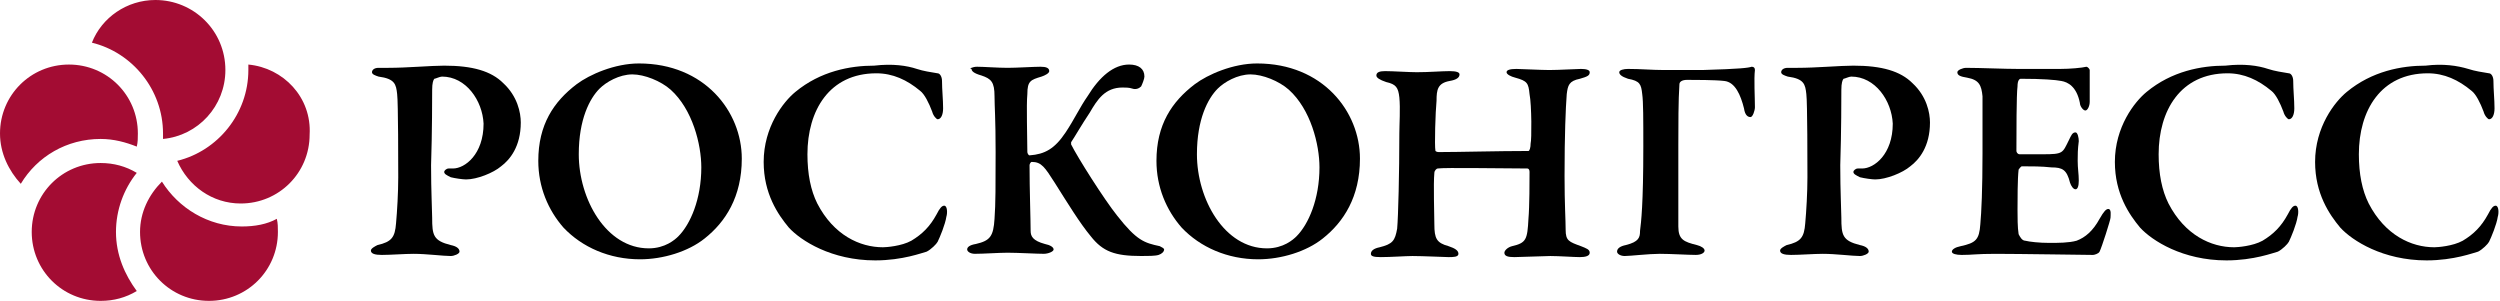
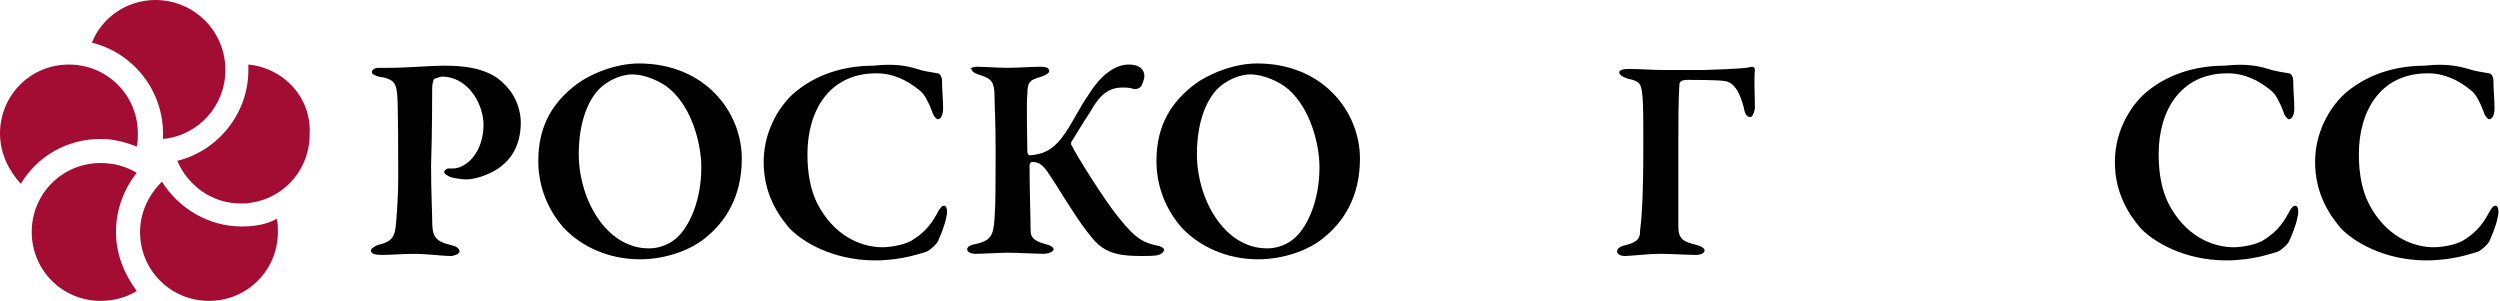
<svg xmlns="http://www.w3.org/2000/svg" version="1.1" x="0px" y="0px" viewBox="0 0 228.5 27.5" enable-background="new 0 0 228.5 27.5" xml:space="preserve">
  <g>
    <path fill="#A30C33" d="M0,12.2c0-3.5,2.8-6.3,6.3-6.3c3.5,0,6.3,2.8,6.3,6.3c0,0.4,0,0.8-0.1,1.2c-1-0.4-2.1-0.7-3.3-0.7   c-3.1,0-5.8,1.6-7.3,4.1C0.8,15.6,0,14,0,12.2 M10.6,21.2c0-2,0.7-3.9,1.9-5.4c-1-0.6-2.1-0.9-3.3-0.9c-3.5,0-6.3,2.8-6.3,6.3   c0,3.5,2.8,6.3,6.3,6.3c1.2,0,2.3-0.3,3.3-0.9C11.4,25.1,10.6,23.3,10.6,21.2 M22.1,20.7c-3.1,0-5.8-1.7-7.3-4.1   c-1.2,1.2-2,2.8-2,4.6c0,3.5,2.8,6.3,6.3,6.3s6.3-2.8,6.3-6.3c0-0.4,0-0.8-0.1-1.2C24.4,20.5,23.3,20.7,22.1,20.7 M22.7,5.9   c0,0.2,0,0.3,0,0.5c0,4-2.8,7.4-6.5,8.3c1,2.3,3.2,3.9,5.8,3.9c3.5,0,6.3-2.8,6.3-6.3C28.5,8.9,25.9,6.2,22.7,5.9 M14.2,0   c-2.6,0-4.9,1.6-5.8,3.9c3.7,0.9,6.5,4.3,6.5,8.3c0,0.2,0,0.3,0,0.5c3.2-0.3,5.7-3,5.7-6.3C20.6,2.8,17.7,0,14.2,0" />
    <path d="M40.4,7c-0.2,0-0.6,0.2-0.7,0.2c-0.1,0.1-0.2,0.4-0.2,1c0,0.5,0,3.9-0.1,6.9c0,2.4,0.1,4.2,0.1,4.8c0,1.6,0.1,2.1,1.7,2.5   c0.5,0.1,0.8,0.3,0.8,0.6c0,0.2-0.5,0.4-0.8,0.4c-0.7,0-2.2-0.2-3.4-0.2c-0.8,0-2.1,0.1-2.9,0.1c-0.6,0-1-0.1-1-0.4   c0-0.2,0.4-0.4,0.6-0.5c1.3-0.3,1.6-0.7,1.7-2c0.1-1.1,0.2-2.8,0.2-4.2c0-0.9,0-6.9-0.1-7.6c-0.1-0.9-0.2-1.4-1.7-1.6   c-0.3-0.1-0.6-0.2-0.6-0.4c0-0.2,0.2-0.4,0.6-0.4c0.2,0,0.6,0,0.9,0c1.7,0,3.9-0.2,5.1-0.2c2.6,0,4.3,0.5,5.4,1.6   c1.3,1.2,1.6,2.7,1.6,3.6c0,2.2-1,3.4-1.8,4c-0.7,0.6-2.2,1.2-3.2,1.2c-0.3,0-1-0.1-1.4-0.2c-0.4-0.2-0.6-0.3-0.6-0.5   c0-0.1,0.2-0.3,0.4-0.3h0.4c1.1,0,2.8-1.3,2.8-4.1C44.1,9.2,42.6,7,40.4,7" />
    <path d="M67.8,14.5c0,3.5-1.5,5.8-3.4,7.3c-1.5,1.2-3.8,1.9-5.9,1.9c-2.8,0-5.3-1.1-7-2.9c-1.4-1.6-2.3-3.7-2.3-6.1   c0-3.3,1.4-5.4,3.5-7c1.2-0.9,3.5-1.9,5.7-1.9C64.4,5.8,67.8,10.2,67.8,14.5 M54.8,8.1c-0.9,0.9-1.9,2.8-1.9,6   c0,4.1,2.5,8.6,6.4,8.6c1.5,0,2.4-0.8,2.7-1.1c1.1-1.1,2.1-3.4,2.1-6.3c0-2.1-0.8-5.3-2.8-7.1c-0.9-0.8-2.4-1.4-3.5-1.4   C56.6,6.8,55.4,7.5,54.8,8.1" />
    <path d="M83.8,6.3c0.6,0.2,1.3,0.3,1.9,0.4c0.2,0,0.4,0.3,0.4,0.7c0,0.8,0.1,1.7,0.1,2.5c0,0.6-0.2,1-0.5,1c-0.1,0-0.4-0.3-0.5-0.7   c-0.3-0.8-0.7-1.6-1.1-1.9c-1.2-1-2.5-1.6-4-1.6c-4.3,0-6.3,3.4-6.3,7.4c0,1.8,0.3,3.3,0.9,4.5c1.5,2.9,3.9,4,6,4   c0.3,0,1.7-0.1,2.6-0.6c1-0.6,1.7-1.3,2.3-2.4c0.3-0.6,0.5-0.8,0.7-0.8c0.3,0,0.3,0.7,0.2,1c-0.1,0.7-0.6,1.9-0.8,2.3   c-0.1,0.2-0.6,0.7-1,0.9c-0.4,0.1-2.2,0.8-4.7,0.8c-4,0-6.8-1.8-7.9-3c-1-1.2-2.3-3.1-2.3-6c0-3.2,1.8-5.5,2.9-6.4   c2.3-1.9,5-2.4,7.2-2.4C81.6,5.8,82.9,6,83.8,6.3" />
    <path d="M89.3,6.1c0.6,0,1.9,0.1,2.8,0.1c0.8,0,2.4-0.1,3-0.1c0.5,0,0.8,0.1,0.8,0.4c0,0.2-0.4,0.4-0.7,0.5c-1,0.3-1.3,0.4-1.3,1.6   c-0.1,1,0,4,0,5.3c0,0.1,0.1,0.3,0.2,0.3c1.4-0.1,2.3-0.6,3.3-2.1c0.8-1.2,1.3-2.3,2-3.3c1.1-1.8,2.4-2.9,3.8-2.9   c0.9,0,1.4,0.4,1.4,1.1c0,0.2-0.2,0.7-0.3,0.9c-0.2,0.2-0.5,0.3-0.8,0.2c-0.3-0.1-0.6-0.1-0.9-0.1c-1.6,0-2.3,1.1-3,2.3   c-0.8,1.2-1.3,2.1-1.7,2.7c0,0.1,0,0.2,0,0.2c0.6,1.2,3,5,4.2,6.5c1.8,2.3,2.5,2.5,3.9,2.8c0.2,0.1,0.4,0.2,0.4,0.3   c0,0.2-0.2,0.4-0.5,0.5s-1,0.1-1.6,0.1c-2.4,0-3.5-0.4-4.6-1.8c-1-1.2-2.1-3-3.3-4.9c-0.9-1.4-1.2-1.9-2.1-1.9   c-0.1,0-0.2,0.2-0.2,0.3c0,2.2,0.1,5,0.1,6c0,0.5,0.2,0.9,1.3,1.2c0.5,0.1,0.8,0.3,0.8,0.5c0,0.2-0.5,0.4-0.9,0.4   c-0.6,0-2.4-0.1-3.3-0.1c-0.8,0-2.2,0.1-3,0.1c-0.4,0-0.7-0.2-0.7-0.4c0-0.2,0.2-0.4,0.8-0.5c1.3-0.3,1.6-0.7,1.7-2.3   c0.1-1.3,0.1-3.2,0.1-6.1c0-3.1-0.1-4.2-0.1-5.1c0-1.3-0.3-1.6-1.2-1.9c-0.7-0.2-0.9-0.4-0.9-0.6C88.5,6.3,88.9,6.1,89.3,6.1" />
    <path d="M124.3,14.5c0,3.5-1.5,5.8-3.4,7.3c-1.5,1.2-3.8,1.9-5.9,1.9c-2.8,0-5.3-1.1-7-2.9c-1.4-1.6-2.3-3.7-2.3-6.1   c0-3.3,1.4-5.4,3.5-7c1.2-0.9,3.5-1.9,5.7-1.9C120.9,5.8,124.3,10.2,124.3,14.5 M111.3,8.1c-0.9,0.9-1.9,2.8-1.9,6   c0,4.1,2.5,8.6,6.4,8.6c1.5,0,2.4-0.8,2.7-1.1c1.1-1.1,2.1-3.4,2.1-6.3c0-2.1-0.8-5.3-2.8-7.1c-0.9-0.8-2.4-1.4-3.5-1.4   C113.1,6.8,111.9,7.5,111.3,8.1" />
-     <path d="M131.5,13.9c1.8,0,5.4-0.1,8.2-0.1c0.1,0,0.2-0.3,0.2-0.7c0.1-0.3,0.1-3.5-0.1-4.5c-0.1-1-0.2-1.2-1.3-1.5   c-0.4-0.1-0.8-0.3-0.8-0.5c0-0.2,0.3-0.3,0.9-0.3c0.3,0,2.3,0.1,3,0.1c0.9,0,2.5-0.1,2.9-0.1c0.5,0,0.8,0.1,0.8,0.3   c0,0.3-0.2,0.4-0.9,0.6c-1,0.2-1.1,0.6-1.2,1.4c-0.1,1.3-0.2,3.7-0.2,7.5c0,2.6,0.1,4,0.1,4.9c0,1,0.3,1.1,1.4,1.5   c0.5,0.2,0.8,0.3,0.8,0.6c0,0.3-0.4,0.4-0.9,0.4c-0.5,0-1.9-0.1-2.7-0.1c-0.6,0-2.7,0.1-3.3,0.1c-0.6,0-0.9-0.1-0.9-0.4   c0-0.2,0.3-0.5,0.7-0.6c1.3-0.3,1.4-0.6,1.5-2.5c0.1-1.1,0.1-3.6,0.1-4.3c0-0.2-0.1-0.3-0.2-0.3c-2.1,0-7.6-0.1-8.2,0   c-0.1,0-0.3,0.2-0.3,0.4c-0.1,1,0,3.9,0,4.7c0,1.3,0.2,1.7,1.3,2c0.6,0.2,0.9,0.4,0.9,0.7c0,0.3-0.5,0.3-0.9,0.3   c-0.2,0-2.4-0.1-3.3-0.1c-0.6,0-2,0.1-2.9,0.1c-0.7,0-0.9-0.1-0.9-0.3c0-0.3,0.3-0.5,0.8-0.6c1.2-0.3,1.4-0.6,1.6-1.7   c0.1-1.1,0.2-5.1,0.2-8.7c0-0.8,0.1-2.3,0-3.3c-0.1-0.9-0.3-1.2-1.2-1.4c-0.6-0.2-0.9-0.4-0.9-0.6c0-0.3,0.3-0.4,0.8-0.4   c0.7,0,2.2,0.1,2.9,0.1c1.1,0,2.3-0.1,3-0.1c0.6,0,0.9,0.1,0.9,0.3c0,0.3-0.3,0.5-0.9,0.6c-1.1,0.2-1.2,0.8-1.2,1.8   c-0.1,1-0.2,4.1-0.1,4.6C131.2,13.8,131.3,13.9,131.5,13.9" />
    <path d="M160.1,6.1c0.2,0,0.3,0.1,0.3,0.3c-0.1,0.8,0,2.5,0,3.4c0,0.3-0.2,0.9-0.4,0.9s-0.5-0.1-0.6-0.8c-0.3-1.2-0.8-2.4-1.8-2.5   c-0.8-0.1-2.8-0.1-3.4-0.1c-0.5,0-0.7,0.2-0.7,0.4c-0.1,1.4-0.1,3.8-0.1,5.6c0,1.9,0,5.5,0,7.4c0,1.2,0.5,1.4,1.7,1.7   c0.4,0.1,0.7,0.3,0.7,0.5c0,0.2-0.3,0.4-0.8,0.4c-0.7,0-2.3-0.1-3.3-0.1c-1,0-2.7,0.2-3.2,0.2c-0.4,0-0.7-0.2-0.7-0.4   c0-0.3,0.3-0.5,0.8-0.6c1.2-0.3,1.3-0.7,1.3-1.3c0.1-0.8,0.3-2.4,0.3-7.7c0-2.5,0-4.1-0.1-4.8c-0.1-0.9-0.2-1.2-1.3-1.4   C148.2,7,148,6.8,148,6.6c0-0.2,0.4-0.3,0.8-0.3c1.2,0,2.2,0.1,3.3,0.1h3.5C159.1,6.3,159.8,6.2,160.1,6.1" />
-     <path d="M169.2,7c-0.2,0-0.6,0.2-0.7,0.2c-0.1,0.1-0.2,0.4-0.2,1c0,0.5,0,3.9-0.1,6.9c0,2.4,0.1,4.2,0.1,4.8c0,1.6,0.1,2.1,1.7,2.5   c0.5,0.1,0.8,0.3,0.8,0.6c0,0.2-0.5,0.4-0.8,0.4c-0.7,0-2.2-0.2-3.4-0.2c-0.8,0-2.1,0.1-2.9,0.1c-0.6,0-1-0.1-1-0.4   c0-0.2,0.4-0.4,0.6-0.5c1.3-0.3,1.6-0.7,1.7-2c0.1-1.1,0.2-2.8,0.2-4.2c0-0.9,0-6.9-0.1-7.6c-0.1-0.9-0.2-1.4-1.7-1.6   c-0.3-0.1-0.6-0.2-0.6-0.4c0-0.2,0.2-0.4,0.6-0.4c0.2,0,0.6,0,0.9,0c1.7,0,3.9-0.2,5.1-0.2c2.6,0,4.3,0.5,5.4,1.6   c1.3,1.2,1.6,2.7,1.6,3.6c0,2.2-1,3.4-1.8,4c-0.7,0.6-2.2,1.2-3.2,1.2c-0.3,0-1-0.1-1.4-0.2c-0.4-0.2-0.6-0.3-0.6-0.5   c0-0.1,0.2-0.3,0.4-0.3h0.4c1.1,0,2.8-1.3,2.8-4.1C172.9,9.2,171.4,7,169.2,7" />
-     <path d="M188.3,6.3c0.9,0,2-0.1,2.4-0.2c0.1,0,0.3,0.2,0.3,0.3c0,0.5,0,2.3,0,2.9c0,0.4-0.2,0.8-0.4,0.8c-0.2,0-0.5-0.4-0.5-0.7   c-0.3-1.5-1.1-1.9-1.7-2c-0.5-0.1-1.7-0.2-3.7-0.2c-0.1,0-0.3,0.1-0.3,0.7c-0.1,0.7-0.1,4.4-0.1,5.9c0,0.1,0.1,0.3,0.3,0.3h2.1   c1.9,0,1.8-0.1,2.4-1.3c0.2-0.4,0.3-0.7,0.6-0.7c0.2,0,0.3,0.5,0.3,0.8c-0.1,0.8-0.1,1.2-0.1,1.8c0,0.7,0.1,1.2,0.1,1.8   c0,0.5-0.1,0.8-0.3,0.8c-0.2,0-0.4-0.3-0.5-0.6c-0.3-1.2-0.7-1.4-1.7-1.4c-0.9-0.1-1.8-0.1-2.7-0.1c-0.1,0-0.3,0.3-0.3,0.3   c-0.1,0.8-0.1,2.8-0.1,3.7c0,0.6,0,1.6,0.1,2.2c0.1,0.2,0.3,0.6,0.6,0.6c0.4,0.1,1.3,0.2,2.2,0.2c0.8,0,1.8,0,2.5-0.2   c0.8-0.3,1.5-0.9,2.1-2c0.4-0.7,0.6-0.9,0.8-0.9c0.3,0,0.2,0.6,0.2,0.8c0,0.2-0.8,2.7-1,3.1c-0.1,0.2-0.5,0.3-0.6,0.3   c-0.3,0-6.9-0.1-8.9-0.1c-1.8,0-2.1,0.1-3.1,0.1c-0.5,0-0.9-0.1-0.9-0.3c0-0.2,0.3-0.4,0.8-0.5c1.4-0.3,1.7-0.6,1.8-2   c0.1-1.1,0.2-3.2,0.2-6.5c0-3.2,0-4.4,0-5.2c-0.1-1-0.3-1.5-1.4-1.7c-0.6-0.1-0.9-0.2-0.9-0.5c0-0.2,0.5-0.4,0.8-0.4   c1.3,0,3.5,0.1,4.8,0.1H188.3z" />
    <path d="M207.3,6.3c0.6,0.2,1.3,0.3,1.9,0.4c0.2,0,0.4,0.3,0.4,0.7c0,0.8,0.1,1.7,0.1,2.5c0,0.6-0.2,1-0.5,1   c-0.1,0-0.4-0.3-0.5-0.7c-0.3-0.8-0.7-1.6-1.1-1.9c-1.2-1-2.5-1.6-4-1.6c-4.3,0-6.3,3.4-6.3,7.4c0,1.8,0.3,3.3,0.9,4.5   c1.5,2.9,3.9,4,6,4c0.3,0,1.7-0.1,2.6-0.6c1-0.6,1.7-1.3,2.3-2.4c0.3-0.6,0.5-0.8,0.7-0.8c0.3,0,0.3,0.7,0.2,1   c-0.1,0.7-0.6,1.9-0.8,2.3c-0.1,0.2-0.6,0.7-1,0.9c-0.4,0.1-2.2,0.8-4.7,0.8c-4,0-6.8-1.8-7.9-3c-1-1.2-2.3-3.1-2.3-6   c0-3.2,1.8-5.5,2.9-6.4c2.3-1.9,5-2.4,7.2-2.4C205.1,5.8,206.4,6,207.3,6.3" />
    <path d="M225.6,6.3c0.6,0.2,1.3,0.3,1.9,0.4c0.2,0,0.4,0.3,0.4,0.7c0,0.8,0.1,1.7,0.1,2.5c0,0.6-0.2,1-0.5,1   c-0.1,0-0.4-0.3-0.5-0.7c-0.3-0.8-0.7-1.6-1.1-1.9c-1.2-1-2.5-1.6-4-1.6c-4.3,0-6.3,3.4-6.3,7.4c0,1.8,0.3,3.3,0.9,4.5   c1.5,2.9,3.9,4,6,4c0.3,0,1.7-0.1,2.6-0.6c1-0.6,1.7-1.3,2.3-2.4c0.3-0.6,0.5-0.8,0.7-0.8c0.3,0,0.3,0.7,0.2,1   c-0.1,0.7-0.6,1.9-0.8,2.3c-0.1,0.2-0.6,0.7-1,0.9c-0.4,0.1-2.2,0.8-4.7,0.8c-4,0-6.8-1.8-7.9-3c-1-1.2-2.3-3.1-2.3-6   c0-3.2,1.8-5.5,2.9-6.4c2.3-1.9,5-2.4,7.2-2.4C223.3,5.8,224.6,6,225.6,6.3" />
  </g>
</svg>